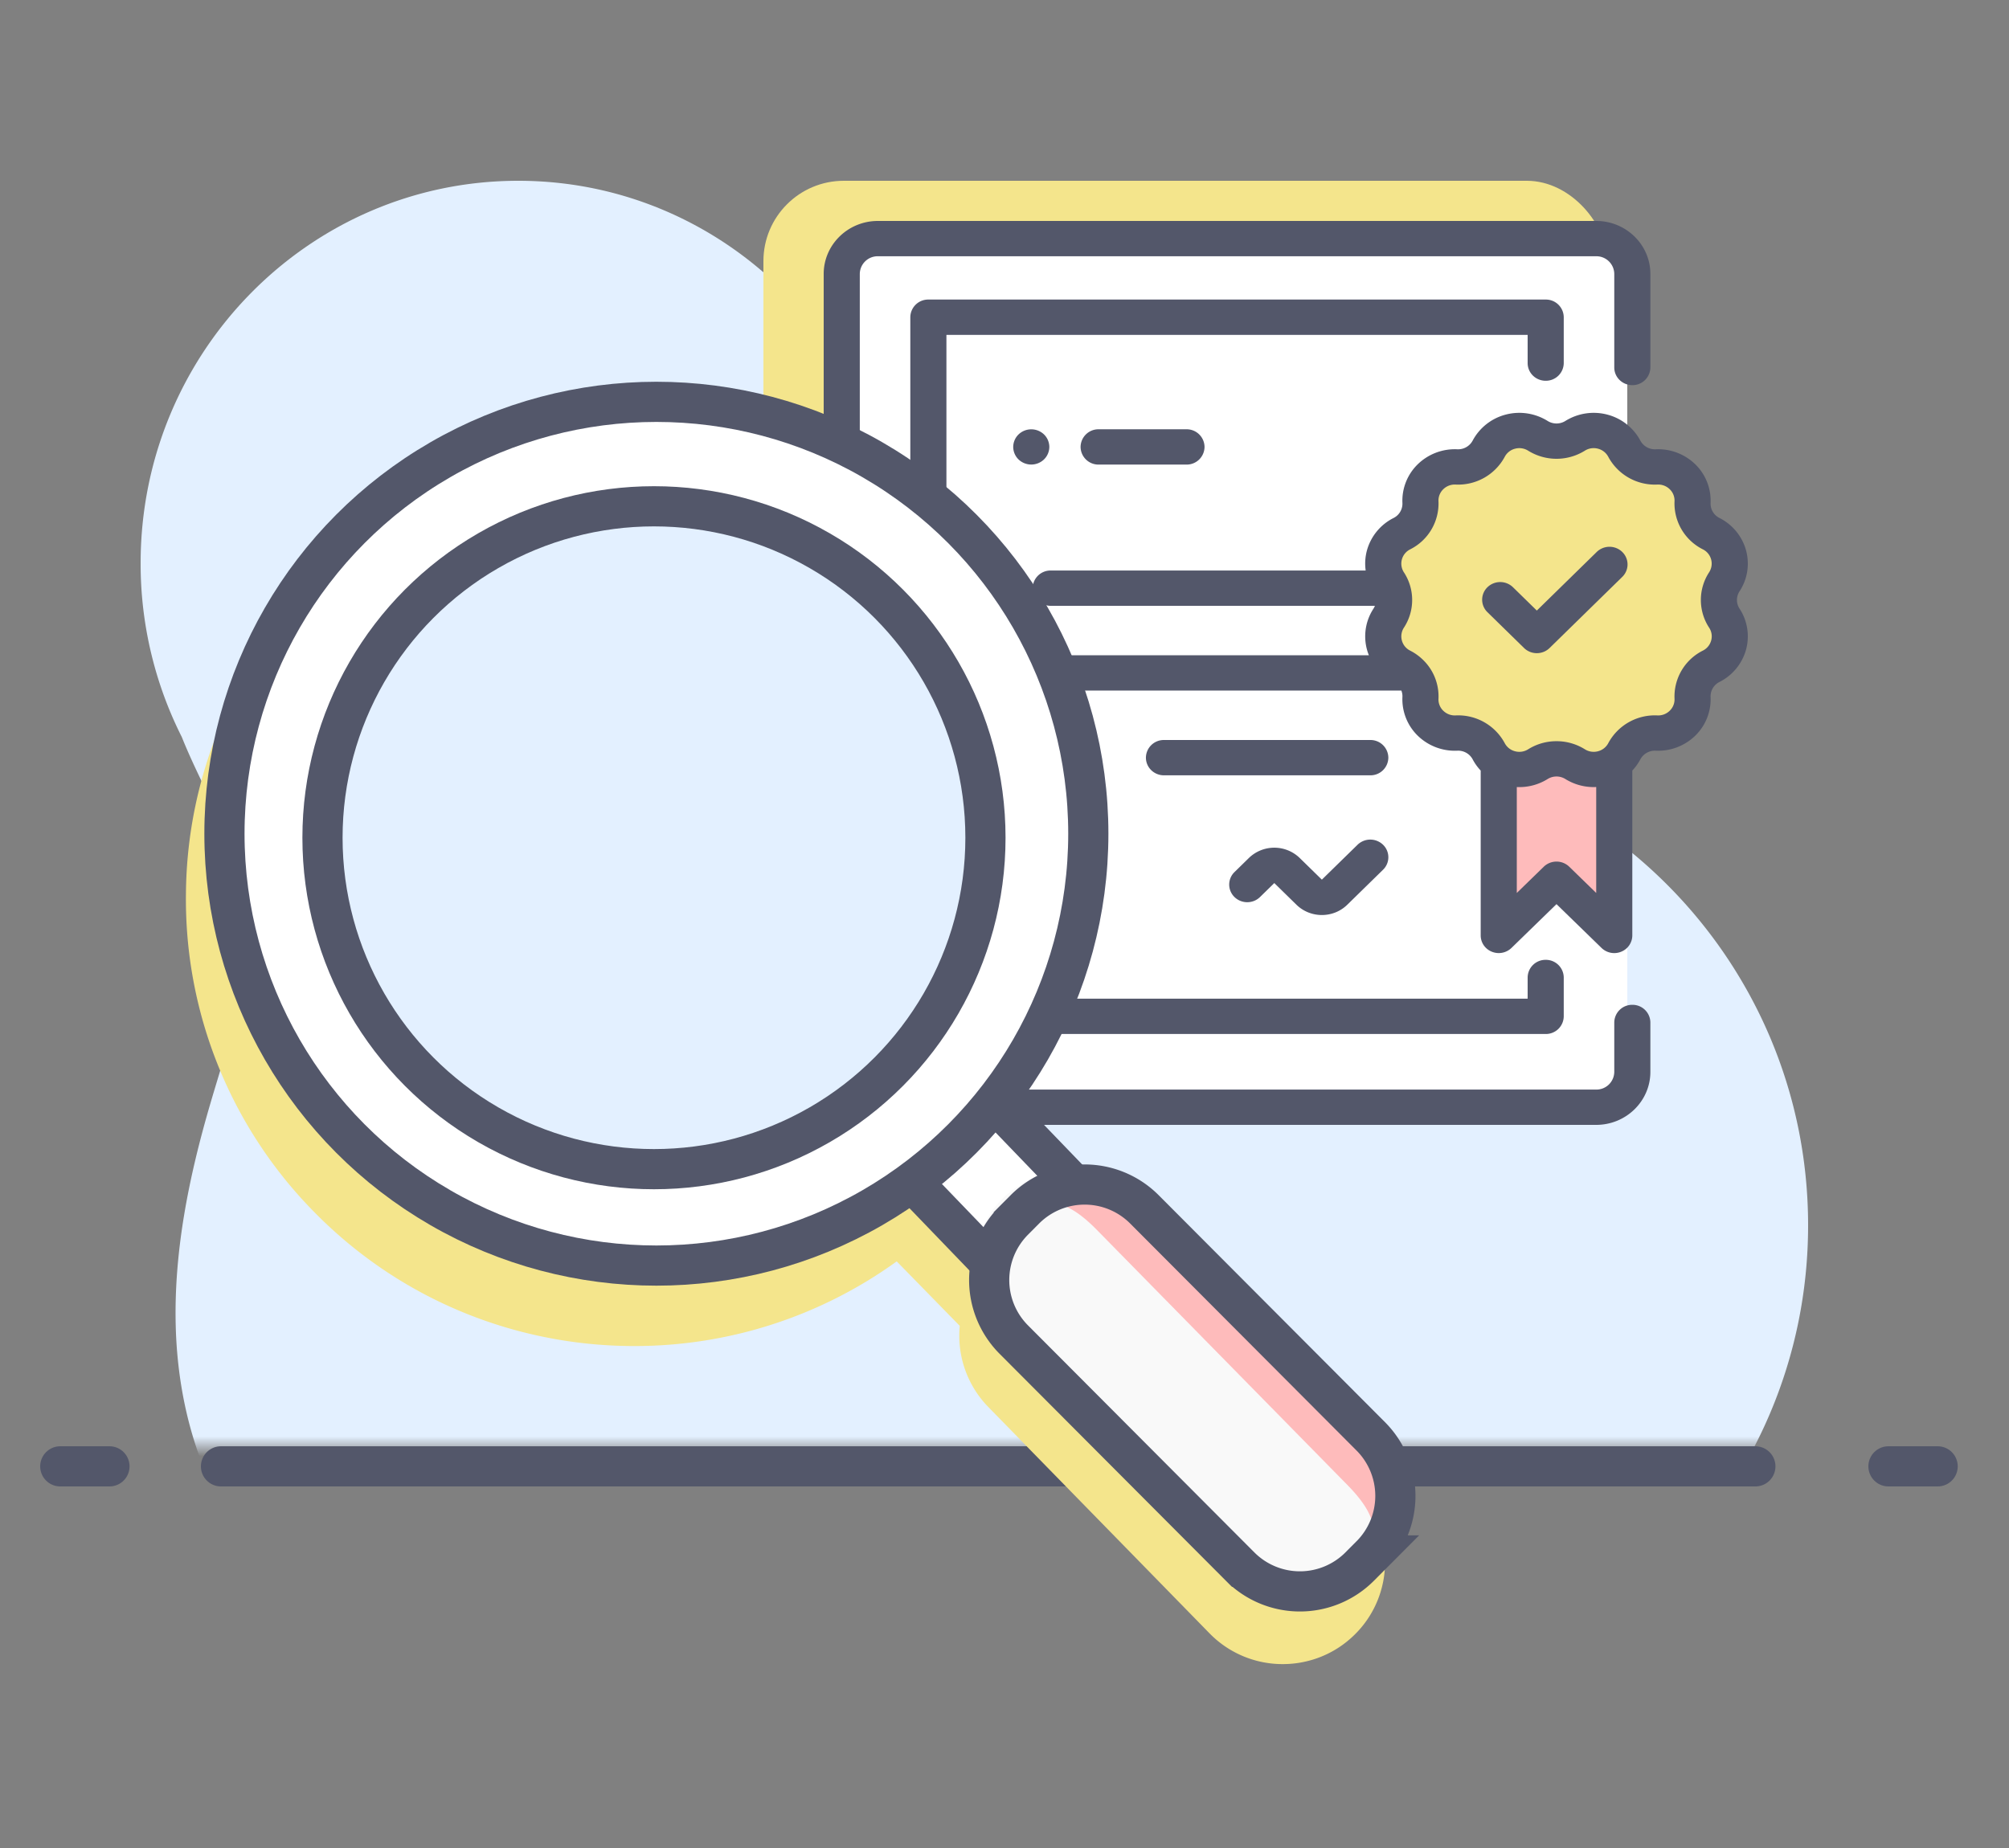
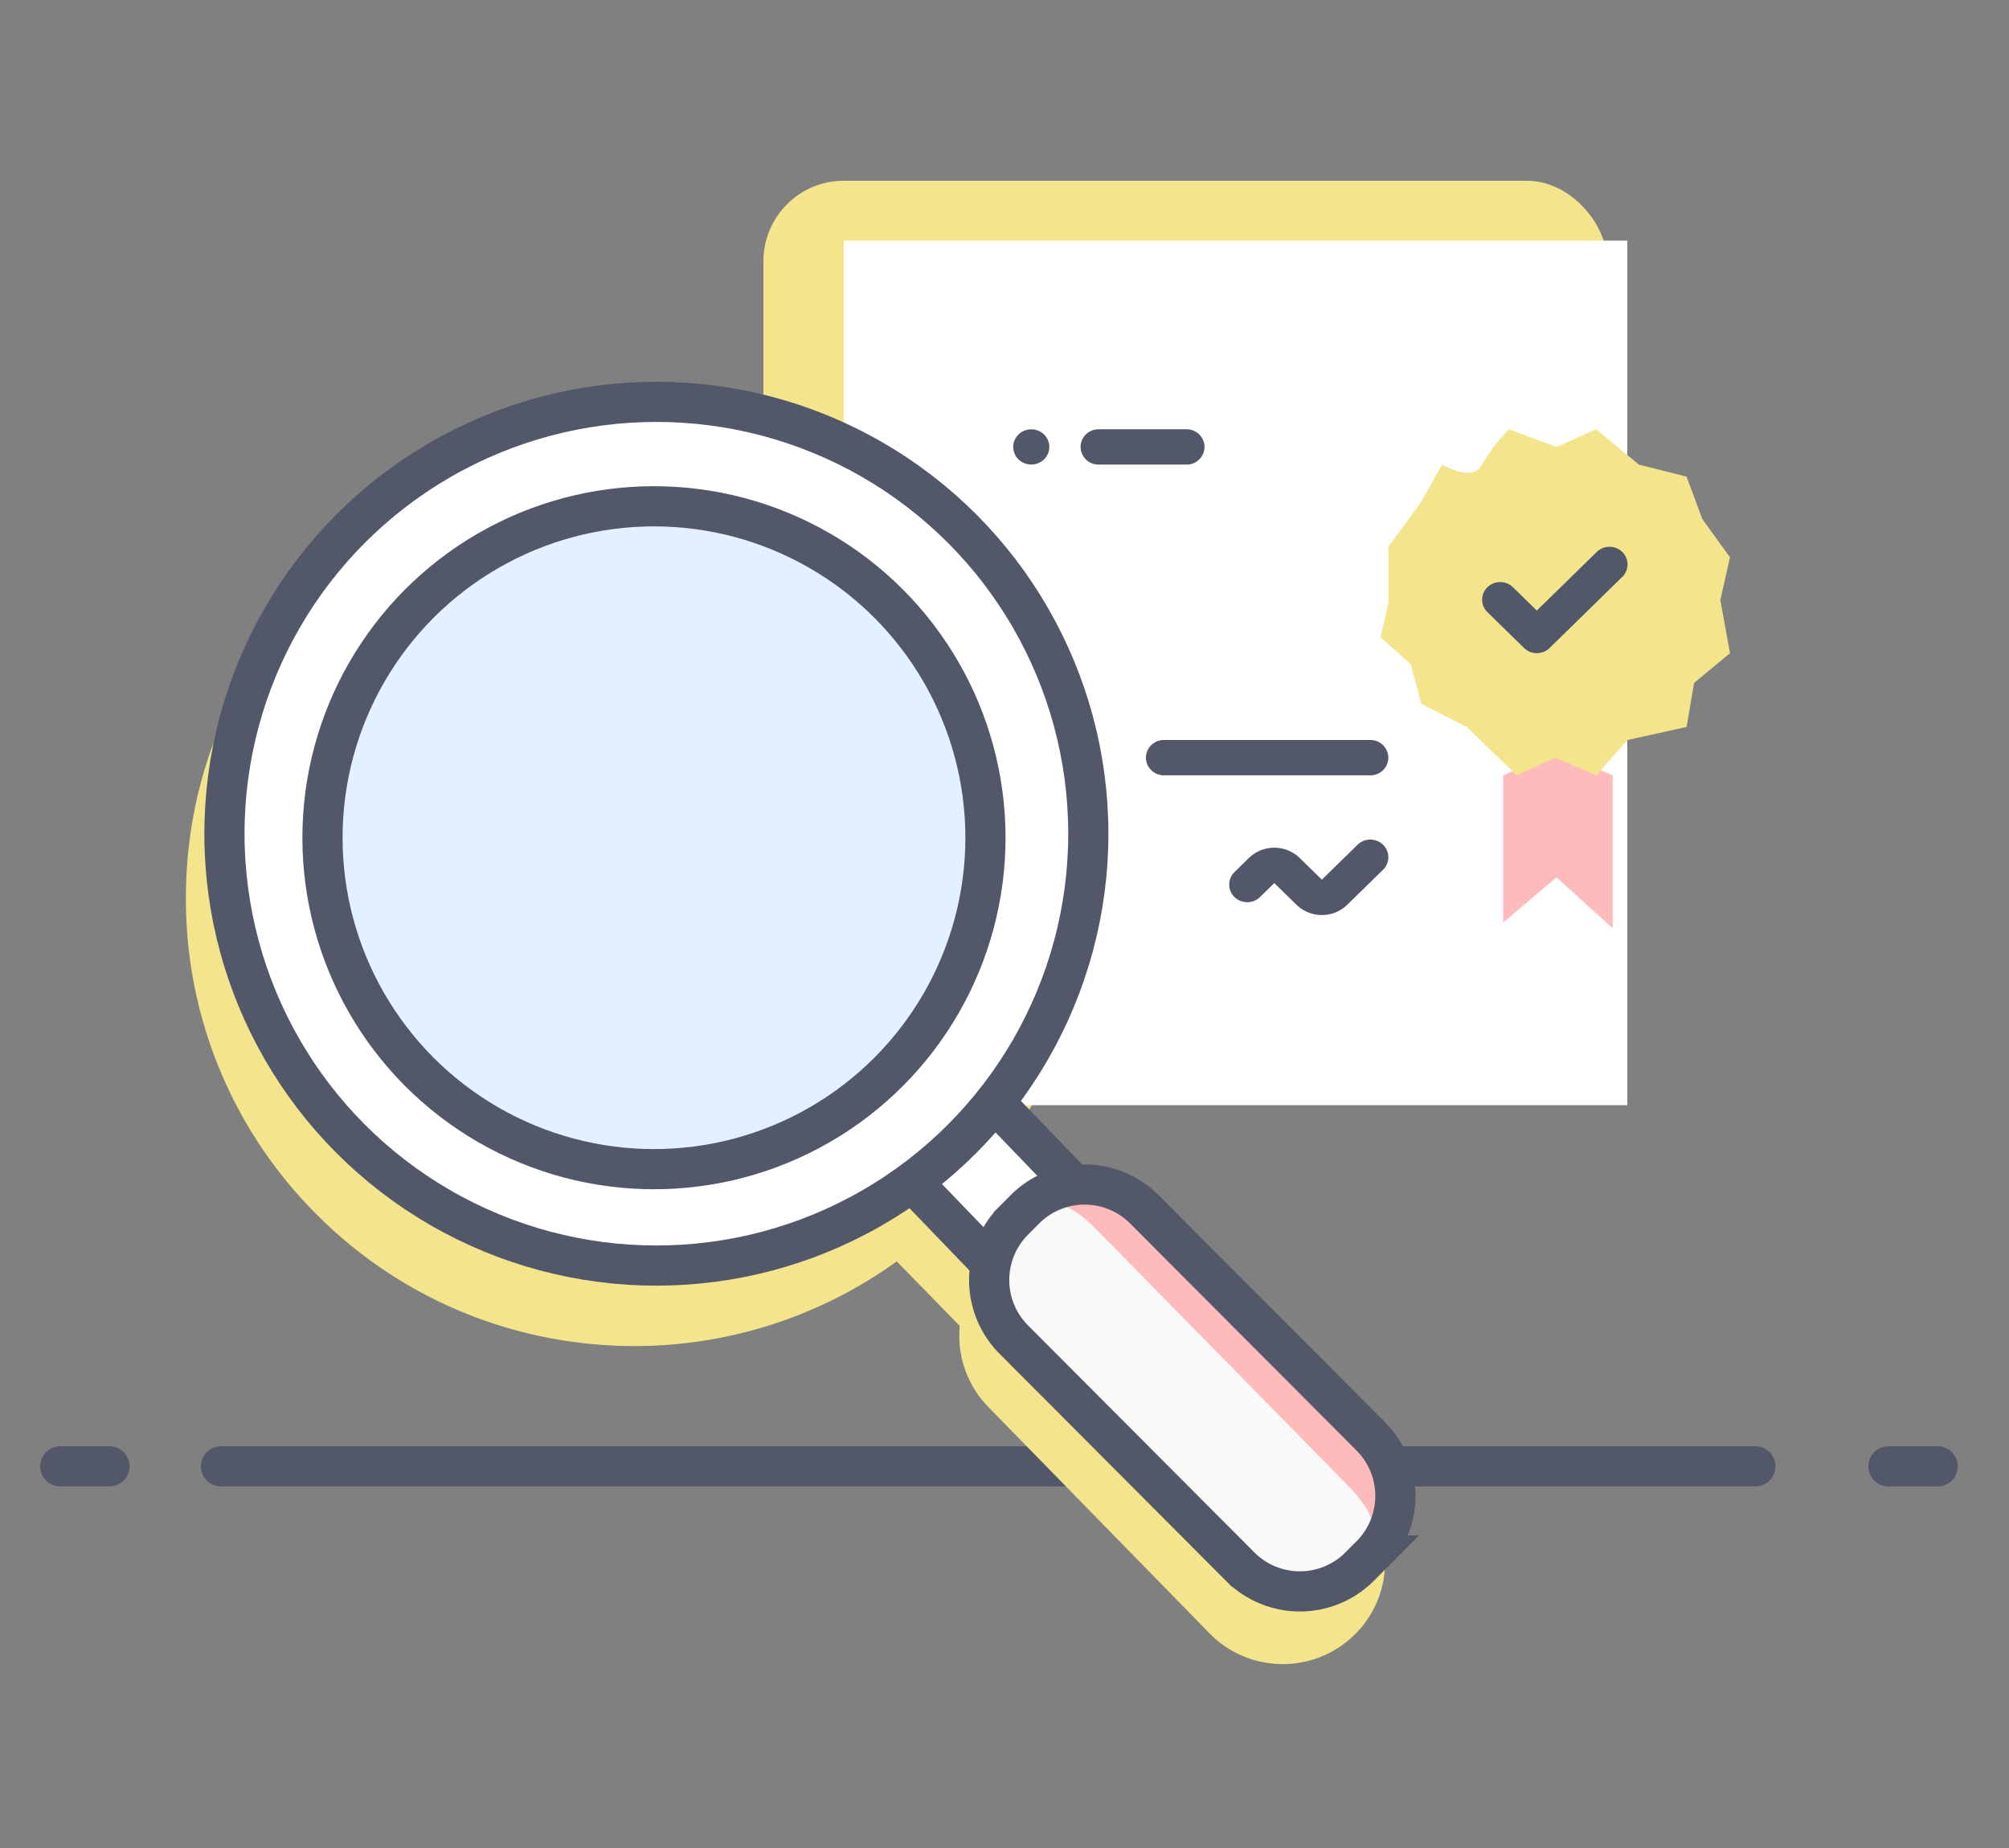
<svg xmlns="http://www.w3.org/2000/svg" xmlns:xlink="http://www.w3.org/1999/xlink" width="100" height="92">
  <rect width="100%" height="100%" fill="#808080" stroke="none" />
  <defs>
    <path id="a" d="M0 0h100v65H0z" />
  </defs>
  <g fill="none" fill-rule="evenodd">
    <g transform="translate(0 7)">
      <mask id="b" fill="#fff">
        <use xlink:href="#a" />
      </mask>
-       <path d="M48.381 37.703C52.765 32.966 59.036 30 66 30c13.255 0 24 10.745 24 24S79.255 78 66 78c-6.643 0-12.656-2.7-17.002-7.06a12.87 12.87 0 01-1.565 1.58c-2.555 2.177-6.09 3.377-9.713 3.974A22.88 22.88 0 0129.5 78c-6.848 0-12.912-2.948-16.635-7.479-.23-.26-.452-.529-.665-.807-2.284-2.989-3.337-6.82-3.45-10.603-.114-3.783.657-7.543 1.72-11.17.934-3.187 2.11-6.427 1.795-9.736-.288-3.022-2.09-5.686-3.215-8.512A19.155 19.155 0 017 21.038C7 10.524 15.416 2 25.797 2c10.382 0 18.798 8.524 18.798 19.038 0 2.042-.317 4.008-.904 5.851 1.756 3.522 3.4 7.12 4.69 10.814z" fill="#E3F0FF" mask="url(#b)" />
    </g>
    <rect fill="#F4E58C" x="38" y="9" width="42" height="44" rx="4" />
    <path d="M11 73h76.375M3 73h2.448M94 73h2.448" stroke="#53576A" stroke-width="2" stroke-linecap="round" stroke-linejoin="round" />
    <path d="M67.491 74.201L56.48 62.933a5.057 5.057 0 00-3.583-1.533h-.06c-.123 0-.244.01-.365.017l-3.138-3.21c6.58-8.65 6.01-21.075-1.808-29.075-8.597-8.797-22.751-8.962-31.55-.369a22.154 22.154 0 00-6.72 15.694 22.153 22.153 0 006.35 15.847c4.366 4.466 10.162 6.707 15.964 6.707a22.27 22.27 0 0013.065-4.215l3.138 3.211a5.077 5.077 0 001.422 4.04l11.012 11.268a5.079 5.079 0 003.643 1.53c1.284 0 2.57-.48 3.558-1.446a5.056 5.056 0 001.534-3.582 5.056 5.056 0 00-1.45-3.616z" fill="#F4E58C" fill-rule="nonzero" />
    <path fill="#FFF" d="M42 11.978h39v43.043H42z" />
    <path fill="#FEBBBB" d="M74.826 38.598v7.33l2.65-2.253 2.8 2.542v-7.62l-2.8-1.168z" />
    <path d="M75.112 21.371l2.364.879 1.977-.879 2.125 1.758 2.373.601.784 2.112 1.377 1.903-.481 2.124.481 2.648L84.325 34l-.374 2.19-2.939.65-1.559 1.758-2.059-.88-1.894.88-2.493-2.407-2.259-1.151-.516-1.956-1.51-1.367c.256-1.078.384-1.656.384-1.733v-2.763l1.642-2.244 1.026-1.848c1.042.546 1.71.546 2.002 0 .292-.546.737-1.132 1.336-1.758z" fill="#F4E58C" />
    <g fill="#53576A" fill-rule="nonzero">
-       <path d="M81.25 19.174a.889.889 0 00.899-.88v-4.657c0-1.454-1.21-2.637-2.696-2.637H43.696C42.209 11 41 12.183 41 13.637v39.726C41 54.817 42.21 56 43.696 56h35.757c1.487 0 2.696-1.183 2.696-2.637v-2.46a.889.889 0 00-.899-.88.889.889 0 00-.898.88v2.46a.89.89 0 01-.899.88H43.696a.89.89 0 01-.899-.88V13.637a.89.89 0 01.899-.88h35.757a.89.89 0 01.899.88v4.658c0 .485.402.879.898.879z" />
-       <path d="M76.938 14.913H46.211a.889.889 0 00-.899.879v18.37c0 .485.403.878.899.878a.889.889 0 00.898-.879v-17.49H76.04v1.406c0 .486.402.879.898.879a.889.889 0 00.899-.879v-2.285a.889.889 0 00-.899-.879zM46.846 37.097a.914.914 0 00-1.27 0 .876.876 0 00-.264.622c0 .23.096.458.263.621a.916.916 0 001.27 0 .872.872 0 00.264-.621.872.872 0 00-.263-.622zm30.092 10.687a.889.889 0 00-.898.879v1.055H47.11v-8.921a.889.889 0 00-.9-.88.889.889 0 00-.898.88v9.8a.89.89 0 00.899.879h30.727a.889.889 0 00.899-.88v-1.933a.889.889 0 00-.899-.879z" />
      <path d="M68.843 42.055a.913.913 0 00-1.27 0l-1.776 1.737-1.104-1.08a1.818 1.818 0 00-2.527 0l-.718.703a.865.865 0 000 1.243c.35.343.92.343 1.27 0l.712-.696 1.103 1.08c.349.34.806.511 1.264.511.458 0 .915-.17 1.264-.511l1.782-1.744a.865.865 0 000-1.243z" />
-       <path d="M86.587 29.438a2.515 2.515 0 00.324-2.042 2.574 2.574 0 00-1.324-1.61.798.798 0 01-.441-.746 2.533 2.533 0 00-.763-1.927 2.65 2.65 0 00-1.97-.746.82.82 0 01-.763-.432 2.609 2.609 0 00-1.646-1.295 2.668 2.668 0 00-2.087.317.834.834 0 01-.881 0 2.668 2.668 0 00-2.087-.317 2.609 2.609 0 00-1.646 1.295.824.824 0 01-.763.432 2.65 2.65 0 00-1.97.746 2.532 2.532 0 00-.763 1.926.798.798 0 01-.44.748 2.574 2.574 0 00-1.325 1.61 2.5 2.5 0 00-.064 1.005H52.301a.889.889 0 00-.899.88c0 .485.402.878.899.878h16.136a.785.785 0 01-.07.14 2.515 2.515 0 00-.23 2.321H52.3a.889.889 0 00-.898.879c0 .485.402.879.898.879h17.454c.039.1.059.209.053.32a2.533 2.533 0 00.763 1.927 2.65 2.65 0 001.97.746.821.821 0 01.763.43c.108.205.243.392.4.559v8.208c0 .355.218.675.554.811a.913.913 0 00.978-.188l2.241-2.181 2.242 2.181a.909.909 0 00.978.188.879.879 0 00.554-.811V38.36a2.55 2.55 0 00.4-.557.823.823 0 01.763-.431 2.648 2.648 0 001.97-.747 2.53 2.53 0 00.763-1.926.798.798 0 01.44-.747 2.574 2.574 0 001.325-1.61 2.515 2.515 0 00-.324-2.042.786.786 0 010-.862zm-7.134 15.017l-1.343-1.307a.913.913 0 00-1.267 0L75.5 44.455v-5.273a2.665 2.665 0 001.536-.4.834.834 0 01.881 0 2.672 2.672 0 001.536.399v5.274zm5.722-12.568a.794.794 0 01-.414.503 2.555 2.555 0 00-1.41 2.39.781.781 0 01-.239.603.818.818 0 01-.615.233 2.631 2.631 0 00-2.443 1.38.804.804 0 01-.515.405.823.823 0 01-.652-.1 2.655 2.655 0 00-1.41-.402 2.65 2.65 0 00-1.411.403.824.824 0 01-.653.099.805.805 0 01-.514-.405 2.63 2.63 0 00-2.443-1.38.819.819 0 01-.616-.233.78.78 0 01-.238-.603 2.53 2.53 0 00-.754-1.915 2.61 2.61 0 00-.657-.475.794.794 0 01-.312-1.14c.55-.84.55-1.922 0-2.76a.794.794 0 01.313-1.141 2.555 2.555 0 001.41-2.391.781.781 0 01.238-.602.818.818 0 01.616-.233 2.63 2.63 0 002.443-1.38.804.804 0 01.515-.405.823.823 0 01.652.099 2.67 2.67 0 002.821 0 .823.823 0 01.652-.1.805.805 0 01.515.406 2.631 2.631 0 002.443 1.38.818.818 0 01.615.233.78.78 0 01.239.602 2.555 2.555 0 001.41 2.39.794.794 0 01.313 1.141 2.517 2.517 0 000 2.76.775.775 0 01.101.638z" />
      <path d="M80.75 27.478a.913.913 0 00-1.271 0l-2.982 2.918-1.188-1.162a.913.913 0 00-1.27 0 .865.865 0 000 1.243l1.822 1.783a.906.906 0 00.636.257c.23 0 .46-.085.635-.257l3.617-3.539a.865.865 0 000-1.243zm-28.782-5.849a.916.916 0 00-1.27 0 .876.876 0 00-.264.621c0 .231.096.458.263.621a.916.916 0 001.27 0 .876.876 0 00.264-.621.876.876 0 00-.263-.621zm7.09-.258h-4.372a.889.889 0 00-.899.879.89.89 0 00.899.879h4.372a.889.889 0 00.899-.879.889.889 0 00-.899-.879zm9.15 15.469H57.937a.889.889 0 00-.898.879c0 .485.402.879.898.879h10.271a.889.889 0 00.898-.88.889.889 0 00-.898-.878z" />
    </g>
    <g transform="translate(9.728 18.87)">
      <path d="M40.859 41.296a4.569 4.569 0 012.656-1.269l-3.61-3.693a22 22 0 01-1.862 2.074 21.951 21.951 0 01-2.126 1.819l3.61 3.695c.14-.964.58-1.892 1.332-2.626z" fill="#FFF" fill-rule="nonzero" />
      <path d="M40.151 40.824a4.475 4.475 0 016.34-.002l12.019 12.05a4.504 4.504 0 01.002 6.36 4.475 4.475 0 01-6.34.002l-12.019-12.05a4.504 4.504 0 01-.002-6.36z" fill="#F9F9F9" />
      <path d="M47.356 41.372a4.596 4.596 0 00-6.497-.076c-.19.185-.356.386-.506.593 1.815-1.32 2.934-1.15 4.549.503l12.446 12.673c1.588 1.625 1.722 2.719.43 4.497.178-.13.352-.269.514-.427a4.592 4.592 0 00.076-6.495L47.356 41.372z" fill="#FEBBBB" fill-rule="nonzero" />
      <ellipse fill="#FFF" fill-rule="nonzero" transform="rotate(-89.312 22.808 22.816)" cx="22.808" cy="22.816" rx="21.808" ry="21.816" />
      <ellipse fill="#E3F0FF" fill-rule="nonzero" transform="rotate(-24.259 22.805 22.824)" cx="22.805" cy="22.824" rx="16.729" ry="16.725" />
      <path d="M40.735 41.89a4.2 4.2 0 000 5.93l11.266 11.3.01.01a4.2 4.2 0 005.94-.01l.552-.554a4.2 4.2 0 000-5.93L47.236 41.335l-.01-.01a4.2 4.2 0 00-5.939.01l-.552.554z" stroke="#53576A" stroke-width="2" />
      <path d="M9.17 6.29a.508.508 0 00.32-.112 21.257 21.257 0 013.906-2.486.51.51 0 10-.45-.914A22.29 22.29 0 008.85 5.383a.51.51 0 00.32.907z" fill="#3A2C60" fill-rule="nonzero" />
      <circle stroke="#53576A" stroke-width="2" cx="22.944" cy="22.635" r="21.5" />
      <circle stroke="#53576A" stroke-width="2" cx="22.824" cy="22.835" r="16.5" />
      <path d="M35.735 40.038l3.74 3.884m.465-7.738l3.74 3.883" stroke="#53576A" stroke-width="2" />
    </g>
  </g>
</svg>